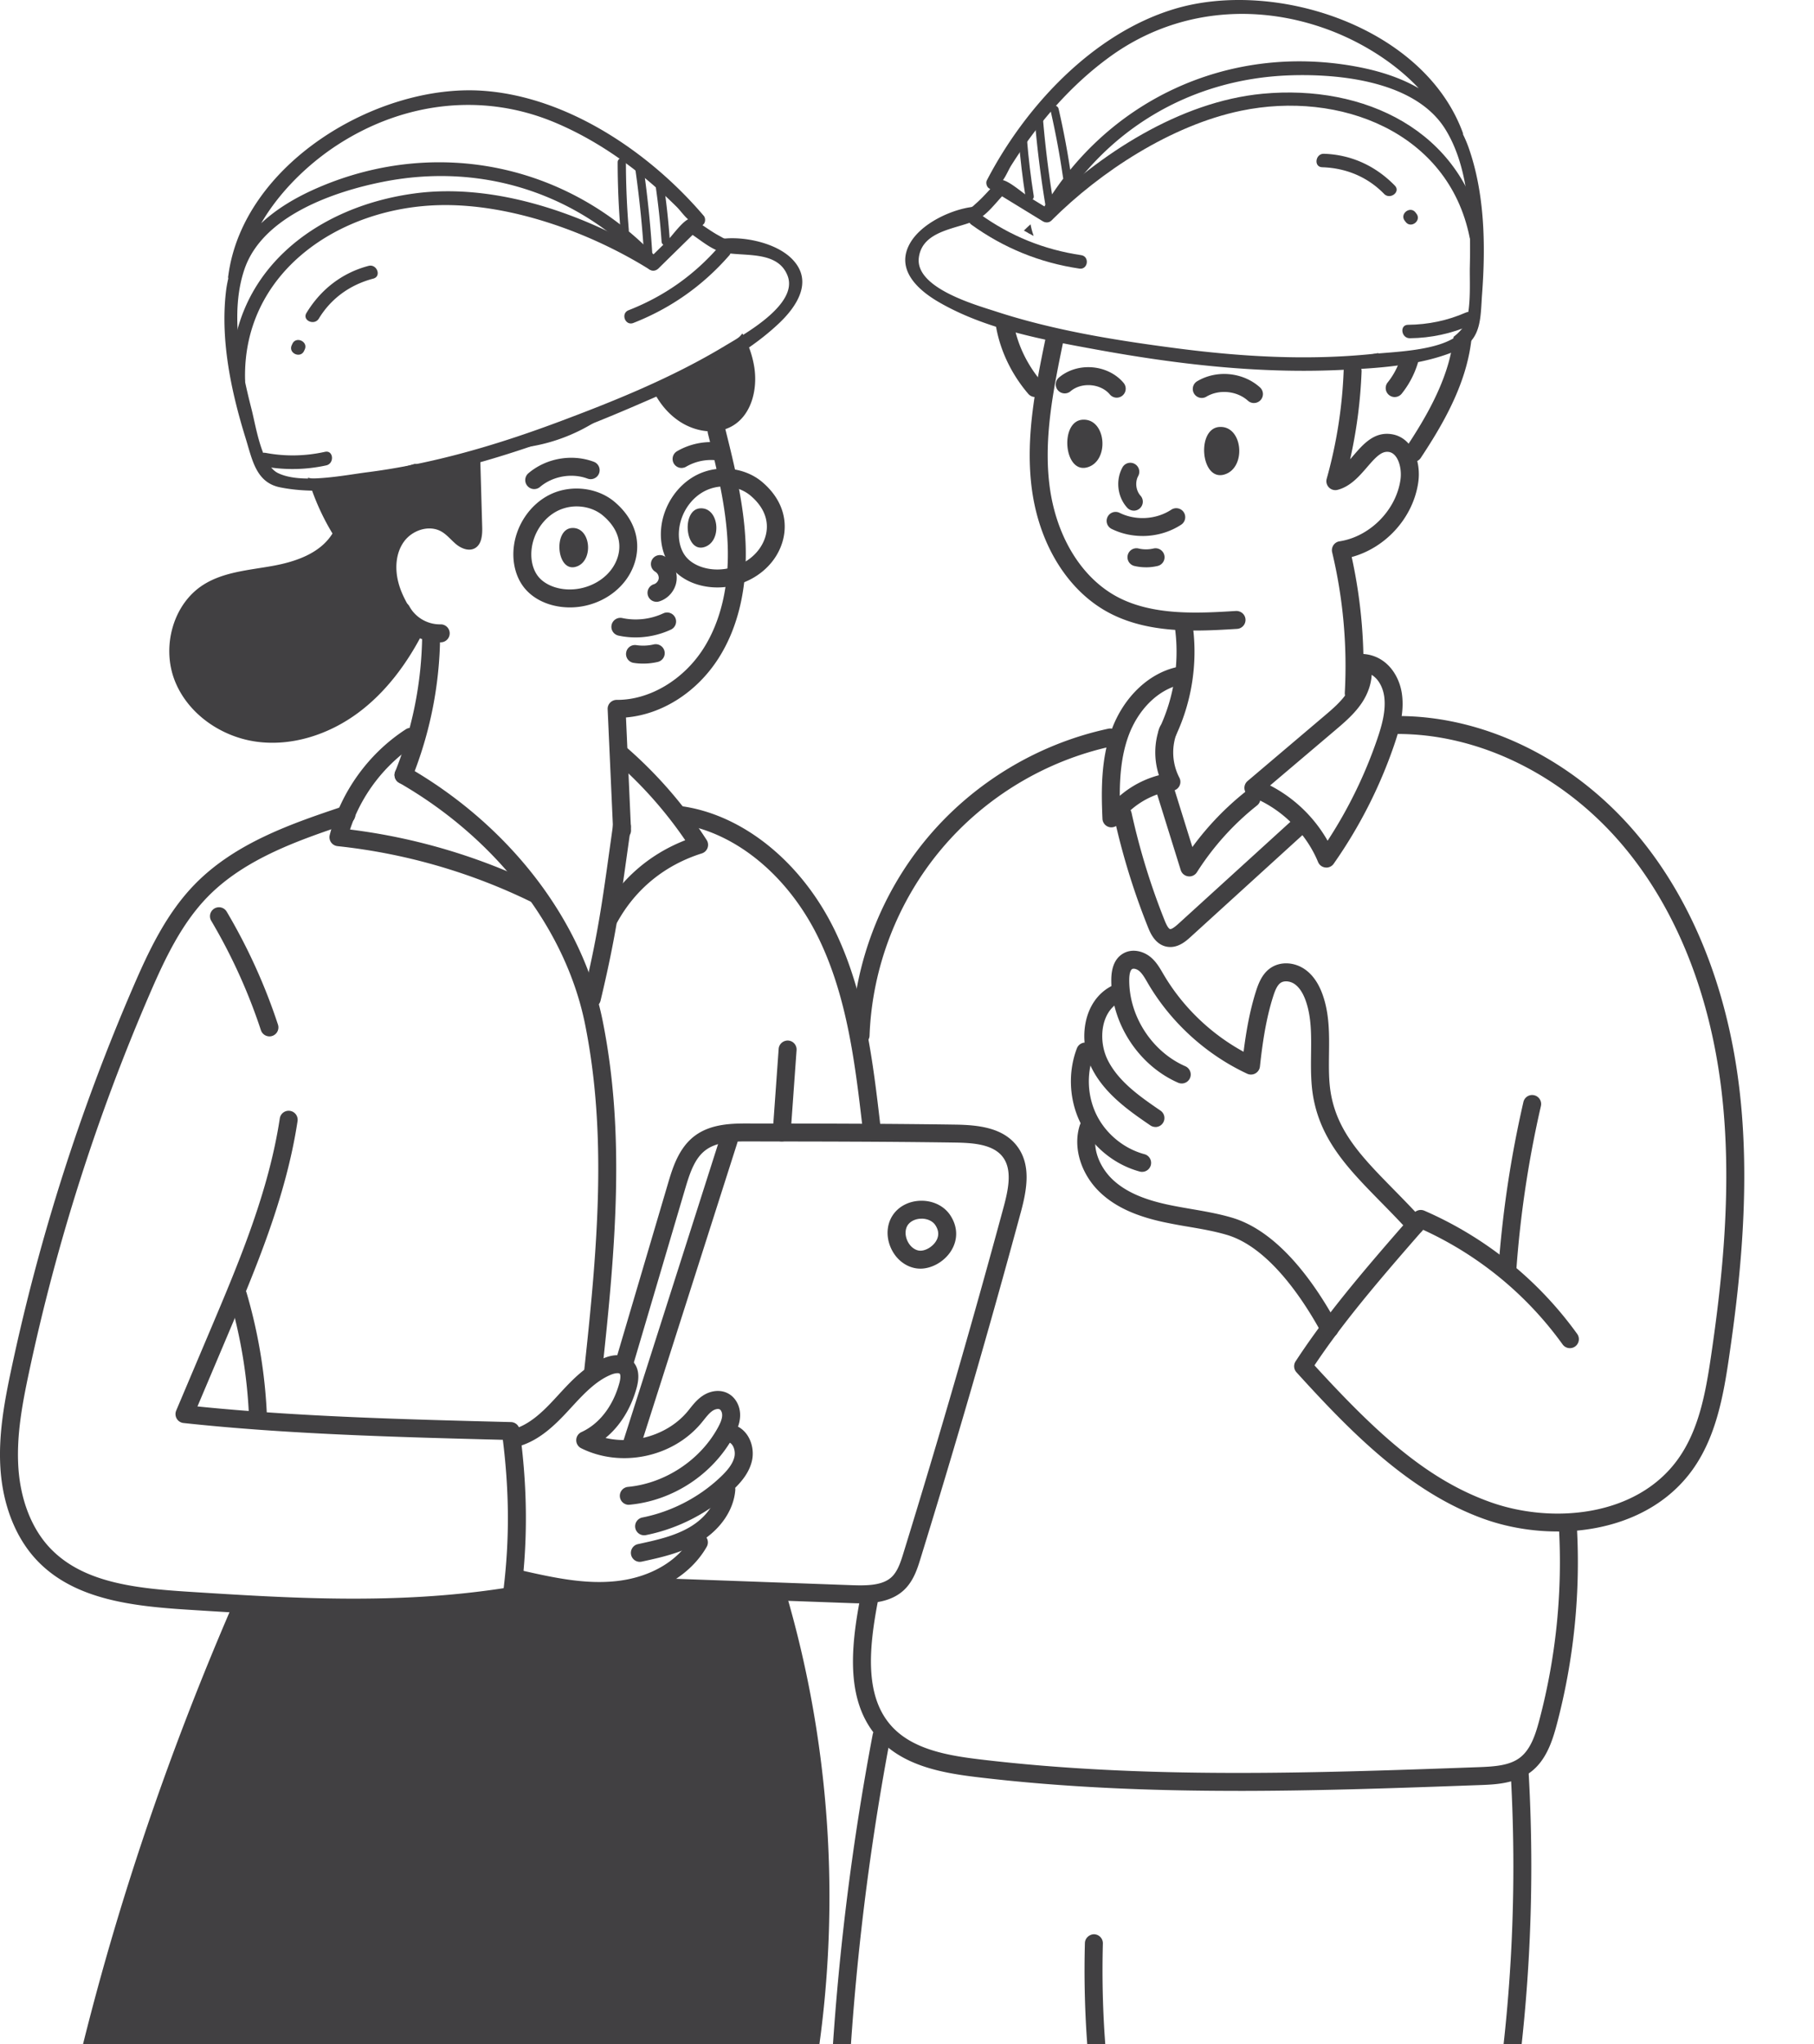
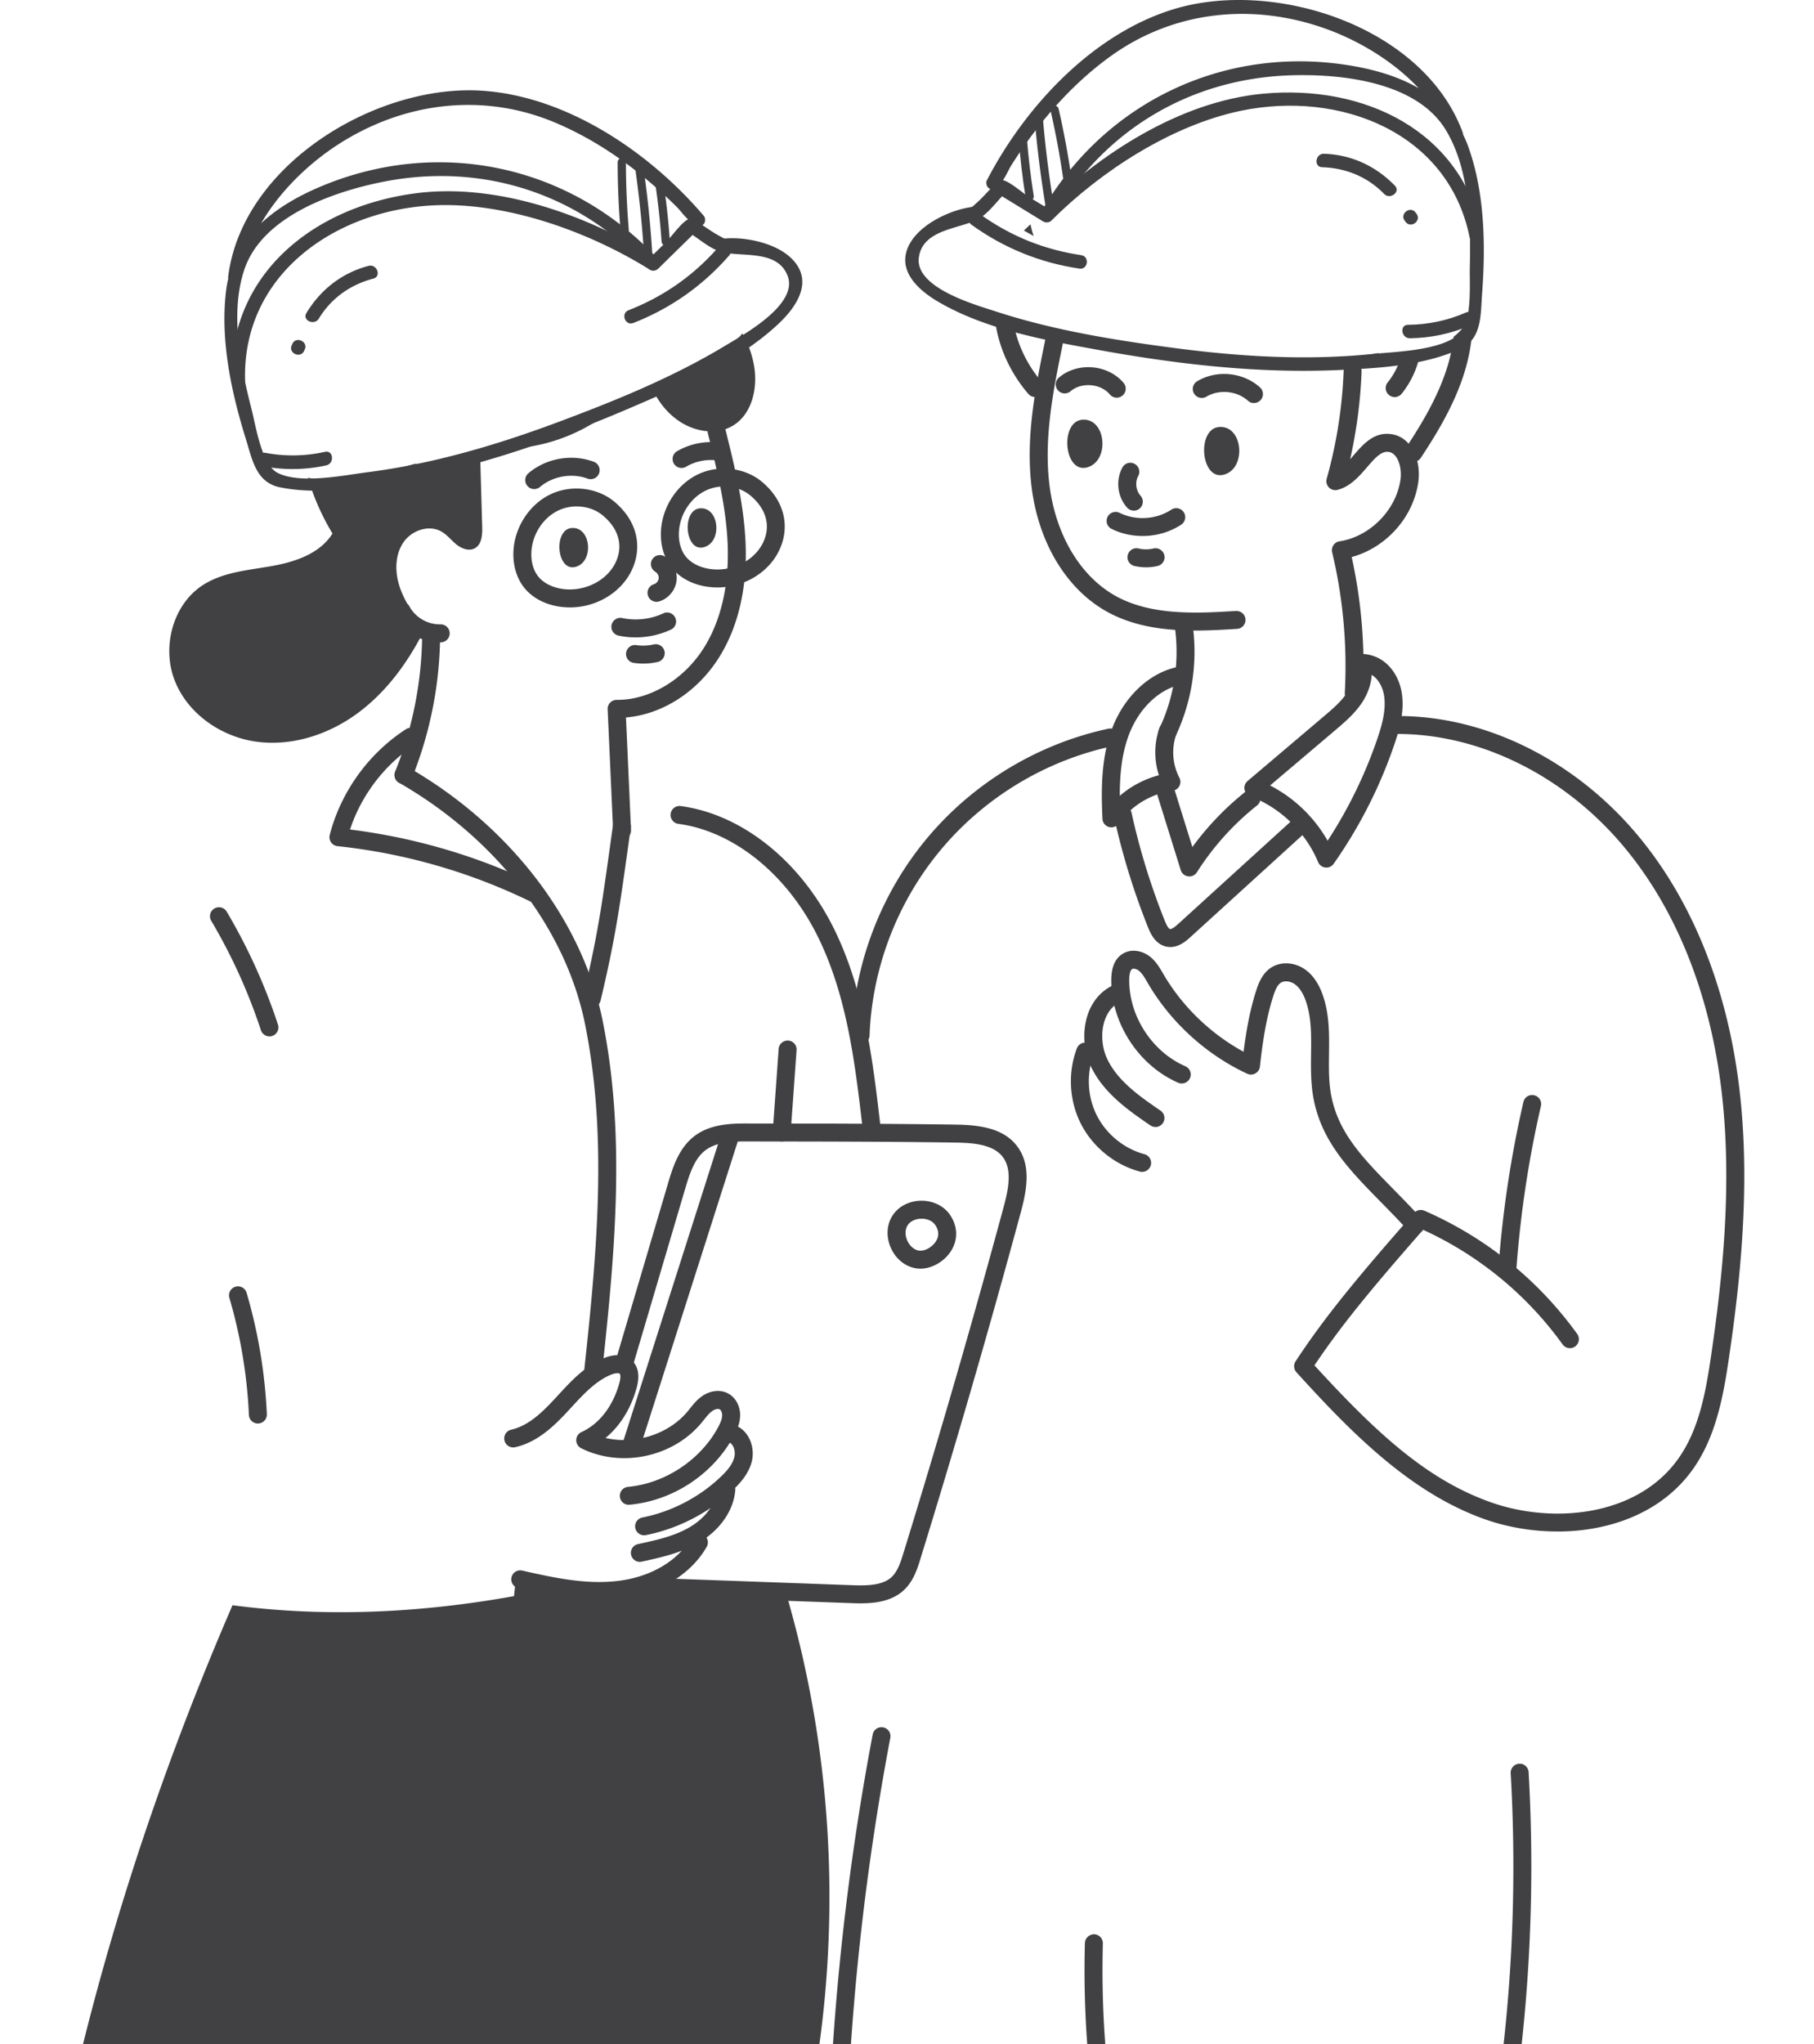
<svg xmlns="http://www.w3.org/2000/svg" width="300.553" height="338.593" fill="none" style="max-height:500px">
  <path fill="#414042" d="M94.543 70.81c-3.475 1.077-6.953 2.379-10.478 3.507 5.748-.143 11.407-2.11 16.068-5.456a85 85 0 0 1-5.59 1.948m-14.989 4.813c-3.248.82-6.545 1.351-9.924 1.29a8 8 0 0 1-.928-.081c-5.228 1.57-10.567 2.799-16.03 2.537a8.3 8.3 0 0 1-1.66-.254 39 39 0 0 0 4.076 9.248c-2.073 3.342-6.21 4.716-10.086 5.398-3.871.685-7.974.985-11.295 3.087-5.023 3.176-6.914 10.187-4.807 15.743 2.107 5.555 7.658 9.429 13.548 10.249 5.887.82 11.958-1.163 16.75-4.674s8.398-8.451 11.068-13.76c-2.454-3.658-3.687-5.698-4.269-7.966-.585-2.268-.439-4.84.94-6.737 1.376-1.898 4.169-2.826 6.203-1.66.947.547 1.63 1.448 2.48 2.137.852.685 2.061 1.155 3.028.64 1.172-.625 1.283-2.226 1.245-3.55l-.335-11.647zm45.43-14.742A16.4 16.4 0 0 0 123 55.225a5.5 5.5 0 0 1-.601.666q-.082.076-.17.146a34 34 0 0 1-1.567 1.209 3 3 0 0 1-.401.25 12 12 0 0 1-1.314.616 68.4 68.4 0 0 1-10.532 6.957c1.025 1.94 2.377 3.511 4.08 4.666 2.592 1.76 6.171 2.387 8.875.801 3.152-1.848 4.157-6.044 3.614-9.656" />
  <path fill="#414042" d="M72.866 106.387c-3.125 0-6.187-1.817-7.666-4.57a1.488 1.488 0 0 1 2.62-1.409c.993 1.848 3.004 3.046 5.177 3.003h.038a1.487 1.487 0 0 1 .039 2.973h-.208z" />
  <path fill="#414042" d="M66.857 129.842a1.485 1.485 0 0 1-1.38-2.041 62.5 62.5 0 0 0 4.469-22.495 1.49 1.49 0 0 1 1.487-1.475h.012c.82.008 1.483.678 1.475 1.502a64.5 64.5 0 0 1-4.68 23.577 1.49 1.49 0 0 1-1.38.932zm36.211 9.185c-.79 0-1.449-.624-1.483-1.42l-.906-20.136a1.47 1.47 0 0 1 .416-1.097c.286-.293.69-.458 1.083-.455h.115c5.378 0 10.964-3.33 14.262-8.512 2.897-4.547 4.284-10.534 4.006-17.306-.254-6.195-1.787-12.358-3.274-18.322a1.49 1.49 0 0 1 1.086-1.802 1.493 1.493 0 0 1 1.803 1.086c1.518 6.106 3.089 12.42 3.355 18.915.301 7.384-1.24 13.964-4.468 19.027-3.606 5.663-9.381 9.324-15.348 9.829l.836 18.642a1.485 1.485 0 0 1-1.418 1.551h-.069zm-8.641-38.423q-.78 0-1.56-.104c-2.504-.339-4.63-1.451-5.99-3.13-1.364-1.686-2.011-4.08-1.773-6.568.362-3.785 2.724-7.276 6.022-8.89 3.463-1.697 7.874-1.19 10.724 1.232 4.858 4.135 4.411 9.49 1.815 12.963-2.111 2.823-5.62 4.497-9.242 4.497zm1.117-16.728a7.1 7.1 0 0 0-3.109.708c-2.388 1.17-4.102 3.723-4.368 6.503-.166 1.717.246 3.326 1.125 4.416.866 1.074 2.353 1.821 4.072 2.052 3.054.412 6.271-.886 8.02-3.226 1.714-2.291 2.258-5.84-1.36-8.917-1.186-1.009-2.774-1.536-4.38-1.536" />
  <path fill="#414042" d="M118.866 97.298q-.78 0-1.56-.105c-2.504-.338-4.63-1.45-5.99-3.13-1.364-1.686-2.011-4.08-1.772-6.568.362-3.784 2.723-7.276 6.021-8.89 3.463-1.697 7.874-1.185 10.725 1.233 4.858 4.135 4.411 9.486 1.814 12.963-2.111 2.822-5.62 4.496-9.241 4.496zm1.121-16.729a7.06 7.06 0 0 0-3.108.709c-2.389 1.17-4.103 3.722-4.369 6.502-.166 1.717.247 3.327 1.125 4.416.867 1.074 2.354 1.821 4.072 2.052 3.055.416 6.271-.885 8.02-3.226 1.715-2.29 2.258-5.84-1.359-8.917-1.187-1.008-2.774-1.536-4.381-1.536m-25.228 6.884c-3.113.185-2.558 7.238.566 6.445s2.646-6.638-.566-6.445m84.619-17.938c-3.817.228-3.135 8.879.694 7.908s3.247-8.142-.694-7.908m22.671 1.202c-3.818.227-3.136 8.878.693 7.907 3.829-.97 3.248-8.142-.693-7.907" />
  <path fill="#414042" d="M116.015 84.196c-3.112.185-2.558 7.238.567 6.445s2.646-6.637-.567-6.445m-7.242 15.481a1.49 1.49 0 0 1-1.425-1.055 1.49 1.49 0 0 1 .994-1.856c.404-.123.747-.531.797-.95a1.19 1.19 0 0 0-.554-1.11 1.49 1.49 0 0 1-.536-2.032 1.495 1.495 0 0 1 2.034-.536c1.391.813 2.2 2.43 2.011 4.028-.185 1.594-1.348 2.983-2.889 3.45a1.5 1.5 0 0 1-.432.065zm-3.459 5.894c-.951 0-1.903-.096-2.835-.297a1.486 1.486 0 0 1-1.148-1.763 1.493 1.493 0 0 1 1.764-1.147c2.277.485 4.696.208 6.807-.778a1.486 1.486 0 0 1 1.976.72 1.484 1.484 0 0 1-.72 1.975 13.9 13.9 0 0 1-5.844 1.29m1.256 4.338c-.532 0-1.063-.038-1.584-.119a1.483 1.483 0 0 1-1.244-1.694 1.474 1.474 0 0 1 1.695-1.243 7.7 7.7 0 0 0 2.866-.116 1.497 1.497 0 0 1 1.792 1.105 1.49 1.49 0 0 1-1.106 1.79c-.786.185-1.603.277-2.415.277zM88.514 81.004c-.424 0-.84-.177-1.136-.528a1.484 1.484 0 0 1 .173-2.094c2.95-2.503 7.204-3.25 10.833-1.898a1.486 1.486 0 0 1 .874 1.913 1.49 1.49 0 0 1-1.914.874c-2.597-.97-5.76-.412-7.87 1.379-.278.235-.62.354-.96.354m24.412-3.496a1.488 1.488 0 0 1-.751-2.772 11.3 11.3 0 0 1 7.042-1.432 1.484 1.484 0 0 1 1.287 1.663 1.48 1.48 0 0 1-1.665 1.286 8.22 8.22 0 0 0-5.169 1.051c-.235.135-.494.2-.748.2zM98.283 228.525q-.08.001-.161-.008a1.49 1.49 0 0 1-1.318-1.64c2.234-20.502 3.787-38.955.147-57.161-3.163-15.828-14.69-30.808-30.834-40.071a1.486 1.486 0 1 1 1.479-2.58c16.877 9.687 28.938 25.41 32.267 42.065 3.725 18.623 2.157 37.315-.104 58.066a1.49 1.49 0 0 1-1.48 1.325z" />
  <path fill="#414042" d="M98.06 166.886a1.49 1.49 0 0 1-1.448-1.832c2.388-9.995 3.108-15.181 4.422-24.594l.528-3.777a1.47 1.47 0 0 1 1.679-1.263 1.486 1.486 0 0 1 1.264 1.679l-.528 3.773c-1.283 9.193-2.057 14.741-4.476 24.875a1.49 1.49 0 0 1-1.445 1.139zm-9.473-17.394c-.22 0-.44-.046-.651-.15a96.3 96.3 0 0 0-32.02-9.198 1.5 1.5 0 0 1-1.064-.631 1.5 1.5 0 0 1-.22-1.217c1.834-7.126 6.43-13.509 12.613-17.509a1.494 1.494 0 0 1 2.057.438c.447.69.247 1.61-.439 2.056-5.081 3.288-8.976 8.366-10.867 14.111a99.2 99.2 0 0 1 31.242 9.274 1.484 1.484 0 0 1-.655 2.822z" />
-   <path fill="#414042" d="M100.945 153.55a1.487 1.487 0 0 1-1.302-2.206c3.117-5.66 7.897-9.837 13.892-12.178a69 69 0 0 0-11.403-12.889 1.487 1.487 0 1 1 1.964-2.233 72 72 0 0 1 12.987 15.084 1.485 1.485 0 0 1-.806 2.221c-6.121 1.933-10.971 5.883-14.026 11.427-.27.493-.778.77-1.306.77zM58.616 267.761c-9.384 0-18.58-.586-27.617-1.159-9.18-.585-18.653-1.69-24.782-8.062-3.606-3.746-5.79-9.259-6.156-15.519-.327-5.575.717-11.081 1.815-16.248a335.5 335.5 0 0 1 20.19-63.305c2.565-5.941 5.47-12.143 10.204-16.998 6.769-6.942 16.272-10.129 24.651-12.94a1.486 1.486 0 1 1 .948 2.818c-8.063 2.707-17.2 5.771-23.468 12.197-4.38 4.493-7.147 10.418-9.604 16.101a332.7 332.7 0 0 0-20.01 62.743c-1.055 4.967-2.06 10.249-1.756 15.454.324 5.556 2.22 10.395 5.332 13.633 5.397 5.61 13.876 6.588 22.829 7.157 16.846 1.071 34.254 2.176 52.256-.585.979-8.135.932-16.004-.135-24.574-17.693-.451-35.934-.944-52.911-2.784a1.48 1.48 0 0 1-1.121-.724 1.5 1.5 0 0 1-.089-1.332l5.61-13.252c4.764-11.257 9.695-22.903 11.556-35.142a1.483 1.483 0 0 1 1.695-1.248 1.49 1.49 0 0 1 1.248 1.694c-1.914 12.609-6.919 24.425-11.757 35.855l-4.827 11.404c16.704 1.698 34.61 2.152 51.948 2.591a1.494 1.494 0 0 1 1.437 1.286c1.318 9.717 1.368 18.522.162 27.712a1.49 1.49 0 0 1-1.236 1.275c-8.973 1.451-17.767 1.944-26.4 1.944z" />
  <path fill="#414042" d="M44.644 171.653a1.49 1.49 0 0 1-1.414-1.021A92.4 92.4 0 0 0 35 152.51a1.483 1.483 0 0 1 .524-2.036 1.486 1.486 0 0 1 2.038.523 95.2 95.2 0 0 1 8.494 18.708 1.49 1.49 0 0 1-1.413 1.952zm-1.919 64.121c-.79 0-1.448-.62-1.483-1.421a82 82 0 0 0-3.255-19.454 1.487 1.487 0 0 1 2.85-.839 85 85 0 0 1 3.375 20.159 1.485 1.485 0 0 1-1.418 1.551h-.069zm101.701-47.343a1.49 1.49 0 0 1-1.475-1.316c-1.24-10.673-2.523-21.703-7.208-31.493-5.058-10.573-14.007-17.918-23.348-19.17a1.48 1.48 0 0 1-1.276-1.671 1.484 1.484 0 0 1 1.672-1.274c10.328 1.386 20.152 9.367 25.637 20.832 4.897 10.238 6.21 21.522 7.478 32.433a1.486 1.486 0 0 1-1.48 1.659m-14.912.616q-.052.001-.108-.004a1.48 1.48 0 0 1-1.375-1.59l.982-13.733c.058-.82.786-1.424 1.591-1.374.821.057 1.437.77 1.375 1.59l-.982 13.733a1.49 1.49 0 0 1-1.483 1.382zm-25.325 60.191a1.487 1.487 0 0 1-.139-2.968c6.122-.574 11.973-4.431 14.905-9.833.335-.616.678-1.332.697-1.998.016-.439-.169-.886-.423-1.016-.278-.143-.829-.012-1.268.315-.47.351-.886.867-1.325 1.413q-.231.291-.462.57c-4.731 5.648-13.279 7.431-19.874 4.15a1.485 1.485 0 0 1 .046-2.683c2.954-1.348 5.243-4.316 6.279-8.143.262-.974.154-1.413.05-1.517-.123-.131-.686-.158-1.487.177-2.53 1.059-4.569 3.273-6.541 5.413l-.5.543c-2.297 2.48-5.059 5.198-8.788 6.037a1.494 1.494 0 0 1-1.78-1.124 1.49 1.49 0 0 1 1.125-1.779c2.897-.65 5.262-3.003 7.254-5.155l.497-.539c2.188-2.375 4.453-4.836 7.585-6.145 1.911-.797 3.633-.631 4.735.462.997.994 1.24 2.472.72 4.397-.94 3.465-2.762 6.376-5.17 8.351 4.835 1.124 10.375-.547 13.568-4.358q.213-.255.42-.52c.512-.643 1.098-1.371 1.88-1.948 1.394-1.032 3.086-1.252 4.403-.566 1.283.662 2.08 2.133 2.03 3.75-.042 1.286-.558 2.402-1.059 3.326-3.444 6.341-10.051 10.699-17.239 11.373a2 2 0 0 1-.143.008z" />
  <path fill="#414042" d="M106.72 254.285a1.49 1.49 0 0 1-1.46-1.197 1.49 1.49 0 0 1 1.171-1.748c4.842-.959 9.469-3.365 13.029-6.78.893-.858 1.957-2.009 2.23-3.315.189-.901-.158-2.106-.963-2.39a1.488 1.488 0 1 1 1.002-2.803c2.388.851 3.336 3.619 2.877 5.806-.443 2.098-1.88 3.692-3.082 4.847-3.964 3.803-9.118 6.483-14.511 7.553a1.4 1.4 0 0 1-.289.027z" />
  <path fill="#414042" d="M106.015 258.686a1.48 1.48 0 0 1-1.452-1.17 1.483 1.483 0 0 1 1.14-1.767c2.966-.643 6.029-1.306 8.591-2.819 2.662-1.571 4.368-3.946 4.565-6.352.069-.82.801-1.413 1.602-1.363a1.487 1.487 0 0 1 1.364 1.601c-.274 3.369-2.527 6.611-6.021 8.671-2.974 1.751-6.426 2.502-9.473 3.161a1.5 1.5 0 0 1-.316.034z" />
  <path fill="#414042" d="M99.25 265c-4.364 0-8.694-.897-13.386-1.971a1.487 1.487 0 1 1 .666-2.899c5.559 1.274 10.575 2.286 15.579 1.747 5.543-.596 10.17-3.264 12.385-7.137a1.488 1.488 0 1 1 2.585 1.474c-2.685 4.697-8.163 7.92-14.651 8.616a29 29 0 0 1-3.178.166z" />
  <path fill="#414042" d="M142.635 265.558c-.574 0-1.109-.02-1.579-.035l-33.862-1.228a1.49 1.49 0 0 1-1.433-1.54c.031-.82.743-1.494 1.541-1.432l33.862 1.228c2.504.085 5.077.058 6.579-1.363 1.017-.963 1.51-2.553 1.942-3.954a1695 1695 0 0 0 16.588-57.261c.786-2.919 1.495-6.21-.127-8.343-1.611-2.122-4.943-2.345-7.944-2.391-11.476-.166-22.99-.173-34.123-.185-2.932-.023-5.409.108-7.2 1.463-1.753 1.328-2.558 3.669-3.356 6.372l-8.529 28.867a1.477 1.477 0 0 1-1.849 1.005 1.49 1.49 0 0 1-1.005-1.848l8.529-28.867c.732-2.48 1.737-5.875 4.414-7.897 2.739-2.075 6.364-2.075 8.999-2.067 11.141.011 22.664.019 34.163.185 3.971.057 7.966.531 10.27 3.565 2.319 3.057 1.672 7.053.628 10.915a1704 1704 0 0 1-16.619 57.361c-.512 1.667-1.152 3.738-2.739 5.236-2.022 1.91-4.896 2.21-7.154 2.21z" />
  <path fill="#414042" d="M104.655 240.73q-.226 0-.451-.07a1.49 1.49 0 0 1-.967-1.867l16.107-50.462a1.49 1.49 0 0 1 1.868-.966 1.49 1.49 0 0 1 .967 1.867l-16.106 50.462a1.49 1.49 0 0 1-1.418 1.036m25.448 22.684c8.633 29.145 9.658 60.503 2.947 90.144-40.769 1.652-81.957 1.787-123.15 1.921 6.198-29.922 15.683-59.686 28.623-89.605 15.285 2.006 30.922 1.317 46.64-1.509l.38-3.492c7.405 2.953 15.907 3.042 22.333 1.621 7.7 1.705 15.671 2.183 22.224.92zm22.371-53.292a4.6 4.6 0 0 1-.774-.066c-1.784-.311-3.321-1.59-4.118-3.415-.794-1.824-.678-3.823.312-5.336.993-1.517 2.773-2.421 4.769-2.429h.019c1.984 0 3.764.897 4.761 2.399 1.279 1.932 1.306 4.115.077 6.002-1.136 1.732-3.162 2.849-5.046 2.849zm.212-8.274h-.008c-.975 0-1.853.42-2.288 1.082s-.462 1.632-.073 2.526 1.117 1.532 1.899 1.671c.917.161 2.18-.505 2.82-1.483.574-.877.551-1.798-.066-2.729-.435-.663-1.31-1.071-2.28-1.071zm45.391-97.413c-4.857 0-9.981-.585-14.484-3.022-6.846-3.708-11.588-11.539-12.698-20.952-.97-8.266.698-16.413 2.312-24.29a1.49 1.49 0 0 1 2.916.597c-1.568 7.65-3.186 15.558-2.269 23.35.994 8.45 5.166 15.435 11.16 18.684 5.975 3.234 13.626 2.768 19.77 2.391.817-.027 1.526.574 1.576 1.394s-.574 1.524-1.395 1.574c-2.157.131-4.488.274-6.884.274z" />
  <path fill="#414042" d="M193.42 122.799a1.49 1.49 0 0 1-1.341-2.129c2.523-5.29 3.417-11.392 2.516-17.182a1.487 1.487 0 0 1 2.939-.459c.994 6.376.008 13.094-2.77 18.919a1.48 1.48 0 0 1-1.344.847zm30.88-6.509h-.085a1.48 1.48 0 0 1-1.402-1.567 81.2 81.2 0 0 0-2.096-23.25 1.5 1.5 0 0 1 .212-1.175 1.47 1.47 0 0 1 1.009-.639c5.031-.774 9.373-5.159 10.097-10.198.285-1.99-.431-4.37-1.914-4.605-1.206-.189-2.165.84-3.629 2.537-1.291 1.494-2.755 3.188-4.87 3.739a1.486 1.486 0 0 1-1.806-1.84 77 77 0 0 0 2.808-17.88 1.486 1.486 0 0 1 1.483-1.429h.058c.82.031 1.46.72 1.429 1.54a80 80 0 0 1-1.895 14.546q.272-.306.543-.624c1.614-1.867 3.44-3.992 6.349-3.527 3.39.536 4.9 4.47 4.395 7.962-.84 5.856-5.366 10.838-11.029 12.382a84.2 84.2 0 0 1 1.834 22.623 1.485 1.485 0 0 1-1.483 1.405zm-56.432-63.267a18 18 0 0 1-3.113-1.198c.3 4.713 2.265 9.498 5.62 13.414.297.342.713.52 1.129.52a1.488 1.488 0 0 0 1.129-2.456c-2.608-3.042-4.249-6.661-4.765-10.284zm2.823-14.219c-.2-.158-.1-.115.301.139.065.03.115.057.166.084.034.008.069.02.1.027a12 12 0 0 1-.509-1.898q-.57.496-1.102 1.044a9 9 0 0 1 1.044.604m13.745 17.464a73 73 0 0 1-2.519-.377c.331.612.705 1.205 1.125 1.767a1.493 1.493 0 0 0 2.084.3c.489-.366.686-.974.555-1.532q-.623-.074-1.245-.154z" />
  <path fill="#414042" d="M243.034 53.319a8.6 8.6 0 0 1-2.192 2.464 27 27 0 0 1-1.04 4.978c-1.537 4.997-4.346 9.598-6.884 13.44a1.484 1.484 0 0 0 1.24 2.307c.482 0 .956-.235 1.241-.666 2.658-4.02 5.601-8.852 7.25-14.207.836-2.718 1.556-6.352 1.267-10.276a9.5 9.5 0 0 1-.878 1.96zm-9.246 4.935c-.474.058-.982.116-1.502.17a12.1 12.1 0 0 1-2.366 4.916 1.486 1.486 0 0 0 .224 2.09c.277.224.605.332.932.332.435 0 .863-.189 1.16-.55a15.1 15.1 0 0 0 3.155-7.2q-.793.149-1.599.246zm-5.485.224c-.274.069-.559.119-.829.18-.55.127-1.101.266-1.652.397a1.5 1.5 0 0 0 1.113.504c.547 0 1.071-.3 1.333-.823.042-.081.073-.166.112-.25zm-17.035.846c1.737 1.136 3.667 1.764 5.558 1.764.131 0 .266 0 .397-.008a1.48 1.48 0 0 0 1.383-1.194c-2.442-.096-4.885-.55-7.338-.562m-26.238 6.541c-.424 0-.848-.18-1.144-.53-.728-.875-1.884-1.433-3.167-1.533-1.279-.096-2.508.273-3.367 1.02a1.488 1.488 0 0 1-1.957-2.24c1.456-1.271 3.487-1.906 5.555-1.745 2.073.162 3.976 1.105 5.216 2.587a1.484 1.484 0 0 1-.189 2.095 1.5 1.5 0 0 1-.951.346zm22.732.89c-.354 0-.713-.127-.994-.381-1.837-1.656-4.815-1.937-6.934-.647a1.489 1.489 0 0 1-1.549-2.54c3.244-1.98 7.647-1.568 10.471.973a1.486 1.486 0 0 1-.994 2.591zm-19.901 17.822a1.5 1.5 0 0 1-1.105-.489c-1.622-1.794-1.946-4.535-.786-6.664a1.484 1.484 0 0 1 2.018-.593c.721.392.987 1.293.594 2.017-.547 1.005-.382 2.399.381 3.25a1.484 1.484 0 0 1-.108 2.098 1.48 1.48 0 0 1-.998.385z" />
  <path fill="#414042" d="M189.302 88.774c-1.765 0-3.529-.385-5.12-1.17a1.483 1.483 0 0 1-.674-1.991 1.484 1.484 0 0 1 1.991-.674c2.697 1.328 6.06 1.124 8.572-.523a1.49 1.49 0 0 1 2.061.427 1.49 1.49 0 0 1-.428 2.06c-1.895 1.243-4.149 1.874-6.406 1.874zm.57 5.186a8.4 8.4 0 0 1-1.965-.231 1.488 1.488 0 0 1 .697-2.892c.825.2 1.695.2 2.52.008a1.5 1.5 0 0 1 1.787 1.109 1.486 1.486 0 0 1-1.109 1.786 8.5 8.5 0 0 1-1.926.224zm-5.728 43.073q-.21 0-.412-.058a1.485 1.485 0 0 1-1.071-1.363c-.201-4.508-.274-9.729 1.46-14.583 1.926-5.394 6.04-9.418 10.732-10.507a1.474 1.474 0 0 1 1.784 1.109 1.484 1.484 0 0 1-1.11 1.782c-3.721.867-7.019 4.166-8.606 8.613-1.117 3.138-1.394 6.545-1.39 9.787a16.3 16.3 0 0 1 6.483-3.415c-.832-2.545-.805-5.379.119-7.893a1.493 1.493 0 0 1 1.911-.882 1.49 1.49 0 0 1 .882 1.91 9.1 9.1 0 0 0 .478 7.276 1.485 1.485 0 0 1-1.125 2.164c-3.54.466-6.872 2.491-8.918 5.421a1.5 1.5 0 0 1-1.221.635zm35.614 6.656q-.08.002-.166-.007a1.48 1.48 0 0 1-1.209-.909c-2.042-4.932-6.245-9.005-11.241-10.888a1.485 1.485 0 0 1-.44-2.521l12.632-10.711c1.429-1.209 2.905-2.464 3.883-3.97.971-1.493 1.314-3.164.913-4.462a1.49 1.49 0 0 1 .239-1.339c.289-.382.744-.636 1.229-.582 3.991.131 6.229 3.427 6.68 6.634.412 2.937-.381 5.825-1.302 8.508a78.4 78.4 0 0 1-10.008 19.624c-.282.4-.736.631-1.218.631zm-9.323-13.594a23.24 23.24 0 0 1 9.531 9.152 75.5 75.5 0 0 0 8.202-16.779c.801-2.333 1.494-4.812 1.171-7.134-.185-1.313-.832-2.799-2.073-3.561-.081 1.505-.609 3.072-1.549 4.52-1.217 1.871-2.935 3.33-4.453 4.62z" />
  <path fill="#414042" d="M197.052 145.157q-.098 0-.196-.012a1.49 1.49 0 0 1-1.225-1.031l-3.929-12.613a1.49 1.49 0 0 1 .978-1.863 1.495 1.495 0 0 1 1.865.978l3.012 9.678a47.8 47.8 0 0 1 8.868-9.22 1.495 1.495 0 0 1 2.092.238 1.49 1.49 0 0 1-.239 2.091 44.8 44.8 0 0 0-9.97 11.069 1.49 1.49 0 0 1-1.256.689z" />
  <path fill="#414042" d="M193.909 156.853q-.323 0-.67-.069c-1.899-.408-2.677-2.333-3.009-3.153a116 116 0 0 1-5.659-18.38 1.487 1.487 0 0 1 1.137-1.771 1.487 1.487 0 0 1 1.772 1.135 113.6 113.6 0 0 0 5.513 17.907c.466 1.155.762 1.332.87 1.355.15.023.512-.085 1.36-.855l18.587-16.917a1.49 1.49 0 0 1 2.1.1 1.48 1.48 0 0 1-.1 2.099l-18.588 16.917c-.612.554-1.799 1.632-3.313 1.632m-51.32 16.097h-.058a1.485 1.485 0 0 1-1.429-1.54c.439-11.916 4.9-23.508 12.558-32.648 7.662-9.136 18.306-15.558 29.967-18.068a1.485 1.485 0 0 1 1.768 1.14 1.484 1.484 0 0 1-1.14 1.767c-11.017 2.375-21.076 8.439-28.314 17.075-7.239 8.635-11.453 19.588-11.869 30.85a1.49 1.49 0 0 1-1.483 1.432zm115.43 80.704c-4.214 0-8.406-.735-12.146-2.075-12.32-4.412-22.105-14.418-31.069-24.29a1.49 1.49 0 0 1-.143-1.813c4.877-7.442 10.432-14.11 19.616-24.567a1.5 1.5 0 0 1 1.711-.385 61.35 61.35 0 0 1 25.329 20.413 1.49 1.49 0 0 1-.339 2.075 1.485 1.485 0 0 1-2.077-.339 58.4 58.4 0 0 0-23.114-18.984c-8.267 9.432-13.498 15.723-18.001 22.453 10.532 11.519 18.764 18.934 29.096 22.634 10.301 3.692 24.304 2.433 31.134-7.107 3.456-4.824 4.573-10.888 5.498-17.198 1.799-12.247 3.613-28.336 1.672-44.175-1.957-15.954-7.559-29.834-16.203-40.136-9.881-11.785-24-18.7-37.71-18.592h-.016a1.487 1.487 0 0 1-.015-2.972h.443c14.473 0 29.239 7.322 39.582 19.658 9.015 10.745 14.847 25.16 16.873 41.684 1.988 16.193.147 32.54-1.679 44.972-.94 6.422-2.185 13.136-6.021 18.499-5.159 7.204-13.834 10.253-22.417 10.253z" />
  <path fill="#414042" d="M249.745 211.858q-.052.001-.108-.004a1.483 1.483 0 0 1-1.379-1.586 180.4 180.4 0 0 1 4.149-27.747 1.48 1.48 0 0 1 1.783-1.116 1.486 1.486 0 0 1 1.117 1.782 178 178 0 0 0-4.083 27.289 1.486 1.486 0 0 1-1.483 1.382zm-15.252-7.457c-.404 0-.809-.166-1.101-.489-1.553-1.71-3.09-3.277-4.577-4.79-5.231-5.332-9.754-9.937-11.152-17.009-.501-2.53-.467-5.098-.44-7.585.039-3.114.074-6.06-.882-8.77-.454-1.286-1.063-2.21-1.81-2.745-.728-.52-1.722-.628-2.312-.25-.608.396-.963 1.301-1.259 2.221-1.252 3.9-1.819 8.085-2.208 11.666a1.494 1.494 0 0 1-2.111 1.189c-6.799-3.172-12.635-8.485-16.434-14.953l-.146-.254c-.42-.724-.821-1.405-1.337-1.829-.377-.312-.905-.447-1.152-.296-.289.177-.466.823-.474 1.732-.061 6.037 3.76 11.947 9.296 14.364a1.493 1.493 0 0 1 .767 1.96 1.49 1.49 0 0 1-1.961.766c-6.595-2.883-11.149-9.925-11.076-17.121.024-2.048.655-3.472 1.884-4.231 1.557-.959 3.429-.431 4.6.524.932.762 1.514 1.755 2.026 2.633l.143.243c3.147 5.359 7.808 9.848 13.267 12.824.405-3.211.998-6.741 2.084-10.125.443-1.375 1.083-2.903 2.469-3.808 1.634-1.059 3.907-.928 5.663.323 1.252.893 2.223 2.299 2.886 4.174 1.136 3.207 1.094 6.556 1.051 9.794-.03 2.441-.057 4.747.382 6.973 1.225 6.202 5.254 10.306 10.355 15.503 1.506 1.537 3.062 3.119 4.657 4.875a1.484 1.484 0 0 1-1.098 2.483z" />
  <path fill="#414042" d="M191.444 186.66c-.289 0-.582-.085-.84-.258-3.398-2.325-7.628-5.217-9.77-9.586-2.215-4.513-1.421-11.012 3.294-13.483a1.488 1.488 0 1 1 1.383 2.633c-3.136 1.644-3.571 6.349-2.007 9.544 1.799 3.669 5.509 6.203 8.779 8.443a1.489 1.489 0 0 1-.839 2.715z" />
  <path fill="#414042" d="M189.24 194.094q-.192.001-.389-.05c-4.149-1.116-7.793-4.062-9.75-7.889-1.953-3.826-2.207-8.504-.678-12.516a1.484 1.484 0 0 1 1.918-.862 1.49 1.49 0 0 1 .863 1.917c-1.236 3.242-1.028 7.019.551 10.106 1.58 3.088 4.523 5.471 7.87 6.368a1.487 1.487 0 0 1-.385 2.922z" />
-   <path fill="#414042" d="M220.27 221.564c-.527 0-1.04-.281-1.309-.777-2.809-5.167-8.576-14.157-15.683-16.255-2.065-.612-4.172-.974-6.403-1.355a96 96 0 0 1-4.048-.755c-4.635-.997-7.936-2.51-10.39-4.766-3.298-3.026-4.723-7.55-3.54-11.258a1.487 1.487 0 0 1 2.835.901c-.963 3.034.67 6.287 2.72 8.166 2.049 1.883 4.911 3.169 9.006 4.05 1.302.281 2.612.505 3.926.732 2.219.381 4.511.774 6.745 1.436 7.728 2.287 13.757 10.88 17.451 17.691a1.483 1.483 0 0 1-1.306 2.194zm-15.162 75.056c-14.385 0-28.823-.555-43.115-2.264-5.74-.685-12.216-1.806-16.43-6.41-5.463-5.968-4.666-14.827-2.99-23.508a1.483 1.483 0 0 1 1.741-1.179 1.483 1.483 0 0 1 1.179 1.741c-1.525 7.919-2.311 15.939 2.265 20.94 3.525 3.854 9.377 4.839 14.585 5.463 27.417 3.28 55.512 2.268 82.682 1.286 2.72-.1 5.108-.285 6.8-1.571 1.818-1.382 2.611-3.927 3.216-6.202a102.2 102.2 0 0 0 3.244-32.036 1.484 1.484 0 0 1 1.402-1.567c.786-.035 1.522.577 1.568 1.401a105 105 0 0 1-3.336 32.964c-.782 2.957-1.845 5.948-4.292 7.808-2.581 1.963-5.998 2.087-8.494 2.175-13.182.478-26.581.963-40.029.963z" />
  <path fill="#414042" d="M138.79 353.666h-.054a1.49 1.49 0 0 1-1.433-1.54 433 433 0 0 1 7.289-64.846 1.48 1.48 0 0 1 1.737-1.182 1.484 1.484 0 0 1 1.183 1.736 430 430 0 0 0-7.239 64.399 1.485 1.485 0 0 1-1.483 1.433M248.223 357a1.488 1.488 0 0 1-1.468-1.744 268.7 268.7 0 0 0 3.544-61.561 1.487 1.487 0 0 1 1.399-1.571c.816-.066 1.521.577 1.571 1.397a272 272 0 0 1-3.582 62.243 1.49 1.49 0 0 1-1.464 1.232zm-64.881-2.533a1.49 1.49 0 0 1-1.468-1.248 166.5 166.5 0 0 1-2.122-31.404c.023-.82.763-1.455 1.529-1.448a1.495 1.495 0 0 1 1.449 1.529 163 163 0 0 0 2.088 30.842 1.492 1.492 0 0 1-1.472 1.729zm58.992-332.568C235.82 4.35 211.177-3.554 194.5 1.509c-13.445 4.081-24.636 16.116-30.988 28.352-.208.396-.05 1.081.347 1.324l8.875 5.436c.671.412 1.337.231 1.726-.45 8.26-14.5 22.632-23.135 39.294-23.693 8.382-.281 20.779 1.02 25.691 8.89 4.022 6.445 4.257 15.511 4.083 22.873-.069 2.898.451 9.29-1.849 11.191-3.247 2.684-10.536 2.822-14.45 3.211-10.705 1.075-21.546.443-32.19-.943-10.085-1.313-20.34-2.945-30.032-6.11-3.329-1.086-13.43-3.888-12.767-8.932.609-4.647 6.614-4.724 9.677-6.287 1.714-.878 3.078-2.814 4.43-4.196 1.013-1.032-.774-2.399-1.776-1.379-.905.924-1.768 1.94-2.739 2.795-1.101.97-.373.528-2.134.94-3.182.747-7.215 2.799-8.903 5.729-2.461 4.277 1.145 7.657 4.616 9.698 7.808 4.585 17.578 6.36 26.349 7.958 13.133 2.394 26.531 3.961 39.899 3.376 6.545-.289 14.114-.697 20.197-3.461 3.691-1.675 3.429-5.49 3.706-9.175.593-7.97.447-16.632-2.246-24.24-2.954-8.342-10.555-11.942-18.88-13.436-21.13-3.792-41.462 5.76-52.041 24.32l1.726-.45-3.609-2.21c-1.11-.681-3.452-2.837-4.666-2.856-.666-.012-.751 1.228.062.37.674-.713 1.121-1.926 1.641-2.757 4.361-6.907 9.843-13.325 16.5-18.11 10.478-7.531 23.518-8.867 35.637-4.513 8.31 2.984 17.382 9.383 20.579 17.995.505 1.355 2.577.485 2.073-.87z" />
  <path fill="#414042" d="M174.313 36.42c7.99-7.969 19.705-15.665 31.296-18.075 16.376-3.403 34.359 3.538 37.88 20.94.285 1.41 2.515 1.117 2.227-.308-3.518-17.371-19.666-25.04-36.524-23.45-13.68 1.29-27.097 9.983-36.659 19.515-1.024 1.02.763 2.387 1.776 1.379zm-13.386.779c5.363 3.873 11.368 6.321 17.914 7.288 1.433.211 1.725-2.014.296-2.226-6.175-.912-11.769-3.18-16.827-6.834-1.171-.846-2.554.928-1.379 1.775zm81.949 14.565c-3.07 1.34-6.244 1.998-9.592 2.033-1.441.015-1.125 2.24.308 2.225 3.521-.035 6.926-.782 10.155-2.187 1.325-.577.462-2.653-.871-2.071m-74.084-28.549c.254 3.154.628 6.287 1.124 9.414.139.866 1.495.685 1.357-.19q-.745-4.683-1.125-9.412c-.07-.878-1.426-.69-1.356.188" />
  <path fill="#414042" d="M171.458 20.032a178 178 0 0 0 1.938 15.046c.15.866 1.506.681 1.356-.19a178 178 0 0 1-1.938-15.045c-.073-.878-1.429-.69-1.356.189m2.585-1.802a138 138 0 0 1 2.076 11.112c.127.87 1.483.685 1.356-.19a137 137 0 0 0-2.076-11.11c-.197-.851-1.553-.674-1.356.188m45.028 9.47c3.918.124 7.501 1.587 10.251 4.413.998 1.024 2.793-.331 1.784-1.367-3.155-3.242-7.196-5.132-11.742-5.275-1.433-.046-1.741 2.183-.296 2.226zm13.677 8.863.151.197c.882 1.147 2.665-.216 1.783-1.367l-.15-.196c-.882-1.148-2.666.215-1.784 1.366M37.82 45.715c2.407-18.607 24.704-31.878 42.132-30.684 14.053.958 27.698 10.198 36.658 20.724.293.343.293 1.047-.038 1.37-2.481 2.438-4.966 4.871-7.447 7.308-.562.554-1.256.524-1.787-.05-11.337-12.305-27.325-17.506-43.724-14.299-8.251 1.613-20.07 5.671-23.094 14.465-2.477 7.2-.663 16.112 1.167 23.265.72 2.818 1.656 9.179 4.33 10.518 3.779 1.89 10.929.385 14.839-.115C71.558 76.854 82 73.8 92.09 70.05c9.558-3.553 19.204-7.454 27.96-12.728 3.005-1.81 12.243-6.822 10.459-11.6-1.641-4.405-7.527-3.126-10.871-3.966-1.872-.47-3.64-2.06-5.274-3.103-1.221-.781.216-2.518 1.426-1.748 1.094.701 2.165 1.498 3.305 2.114 1.294.7.482.431 2.296.439 3.275.011 7.682 1.109 9.989 3.592 3.371 3.623.609 7.738-2.323 10.51-6.595 6.237-15.737 10.168-23.946 13.706-12.289 5.294-25.028 9.845-38.215 12.278-6.46 1.194-13.945 2.499-20.513 1.167-3.983-.809-4.588-4.593-5.686-8.128-2.377-7.653-4.188-16.147-3.27-24.185 1.005-8.817 7.62-14.041 15.416-17.38 19.786-8.462 41.805-3.707 56.317 12.047l-1.787-.05 3.027-2.972c.933-.912 2.732-3.55 3.914-3.842.648-.158 1.01 1.032.023.377-.82-.547-1.529-1.629-2.226-2.322-5.817-5.767-12.62-10.803-20.202-13.979-11.934-4.997-24.97-3.369-35.83 3.615-7.443 4.786-14.866 13.079-16.049 22.211-.185 1.44-2.407 1.055-2.222-.381z" />
  <path fill="#414042" d="M107.542 44.59c-9.604-5.986-22.779-10.868-34.648-10.614-16.765.362-32.768 11.188-32.286 28.983.039 1.44-2.207 1.656-2.246.2-.481-17.76 13.568-28.89 30.395-31.13 13.656-1.818 28.723 3.653 40.206 10.814 1.229.766-.208 2.502-1.425 1.748zm13.252-2.251c-4.365 4.99-9.681 8.736-15.856 11.153-1.352.528-2.142-1.578-.79-2.11 5.829-2.282 10.783-5.755 14.901-10.464.955-1.09 2.704.331 1.749 1.425zM44.018 75.01c3.301.615 6.552.546 9.83-.174 1.41-.312 1.603 1.937.201 2.245a26 26 0 0 1-10.413.15c-1.425-.266-1.048-2.487.382-2.221m65.943-44.56c.463 3.138.802 6.283 1.021 9.448.062.878-1.306 1.005-1.367.123a124 124 0 0 0-1.021-9.448c-.127-.874 1.236-.993 1.367-.123" />
  <path fill="#414042" d="M106.637 27.935a178 178 0 0 1 1.498 15.135c.05.878-1.317 1.005-1.367.123a178 178 0 0 0-1.499-15.134c-.123-.874 1.244-.994 1.368-.124m-2.932-1.177q.002 5.67.478 11.323c.073.878-1.295 1.005-1.368.123q-.473-5.653-.478-11.323c0-.874 1.368-1.009 1.368-.123M61.85 46.146c-3.802 1.001-6.969 3.238-9.022 6.619-.744 1.224-2.805.304-2.05-.932 2.354-3.877 5.875-6.634 10.282-7.796 1.39-.366 2.192 1.74.79 2.11M50.49 57.885l-.105.227c-.6 1.321-2.654.39-2.05-.931l.105-.227c.6-1.321 2.654-.39 2.05.931" />
</svg>